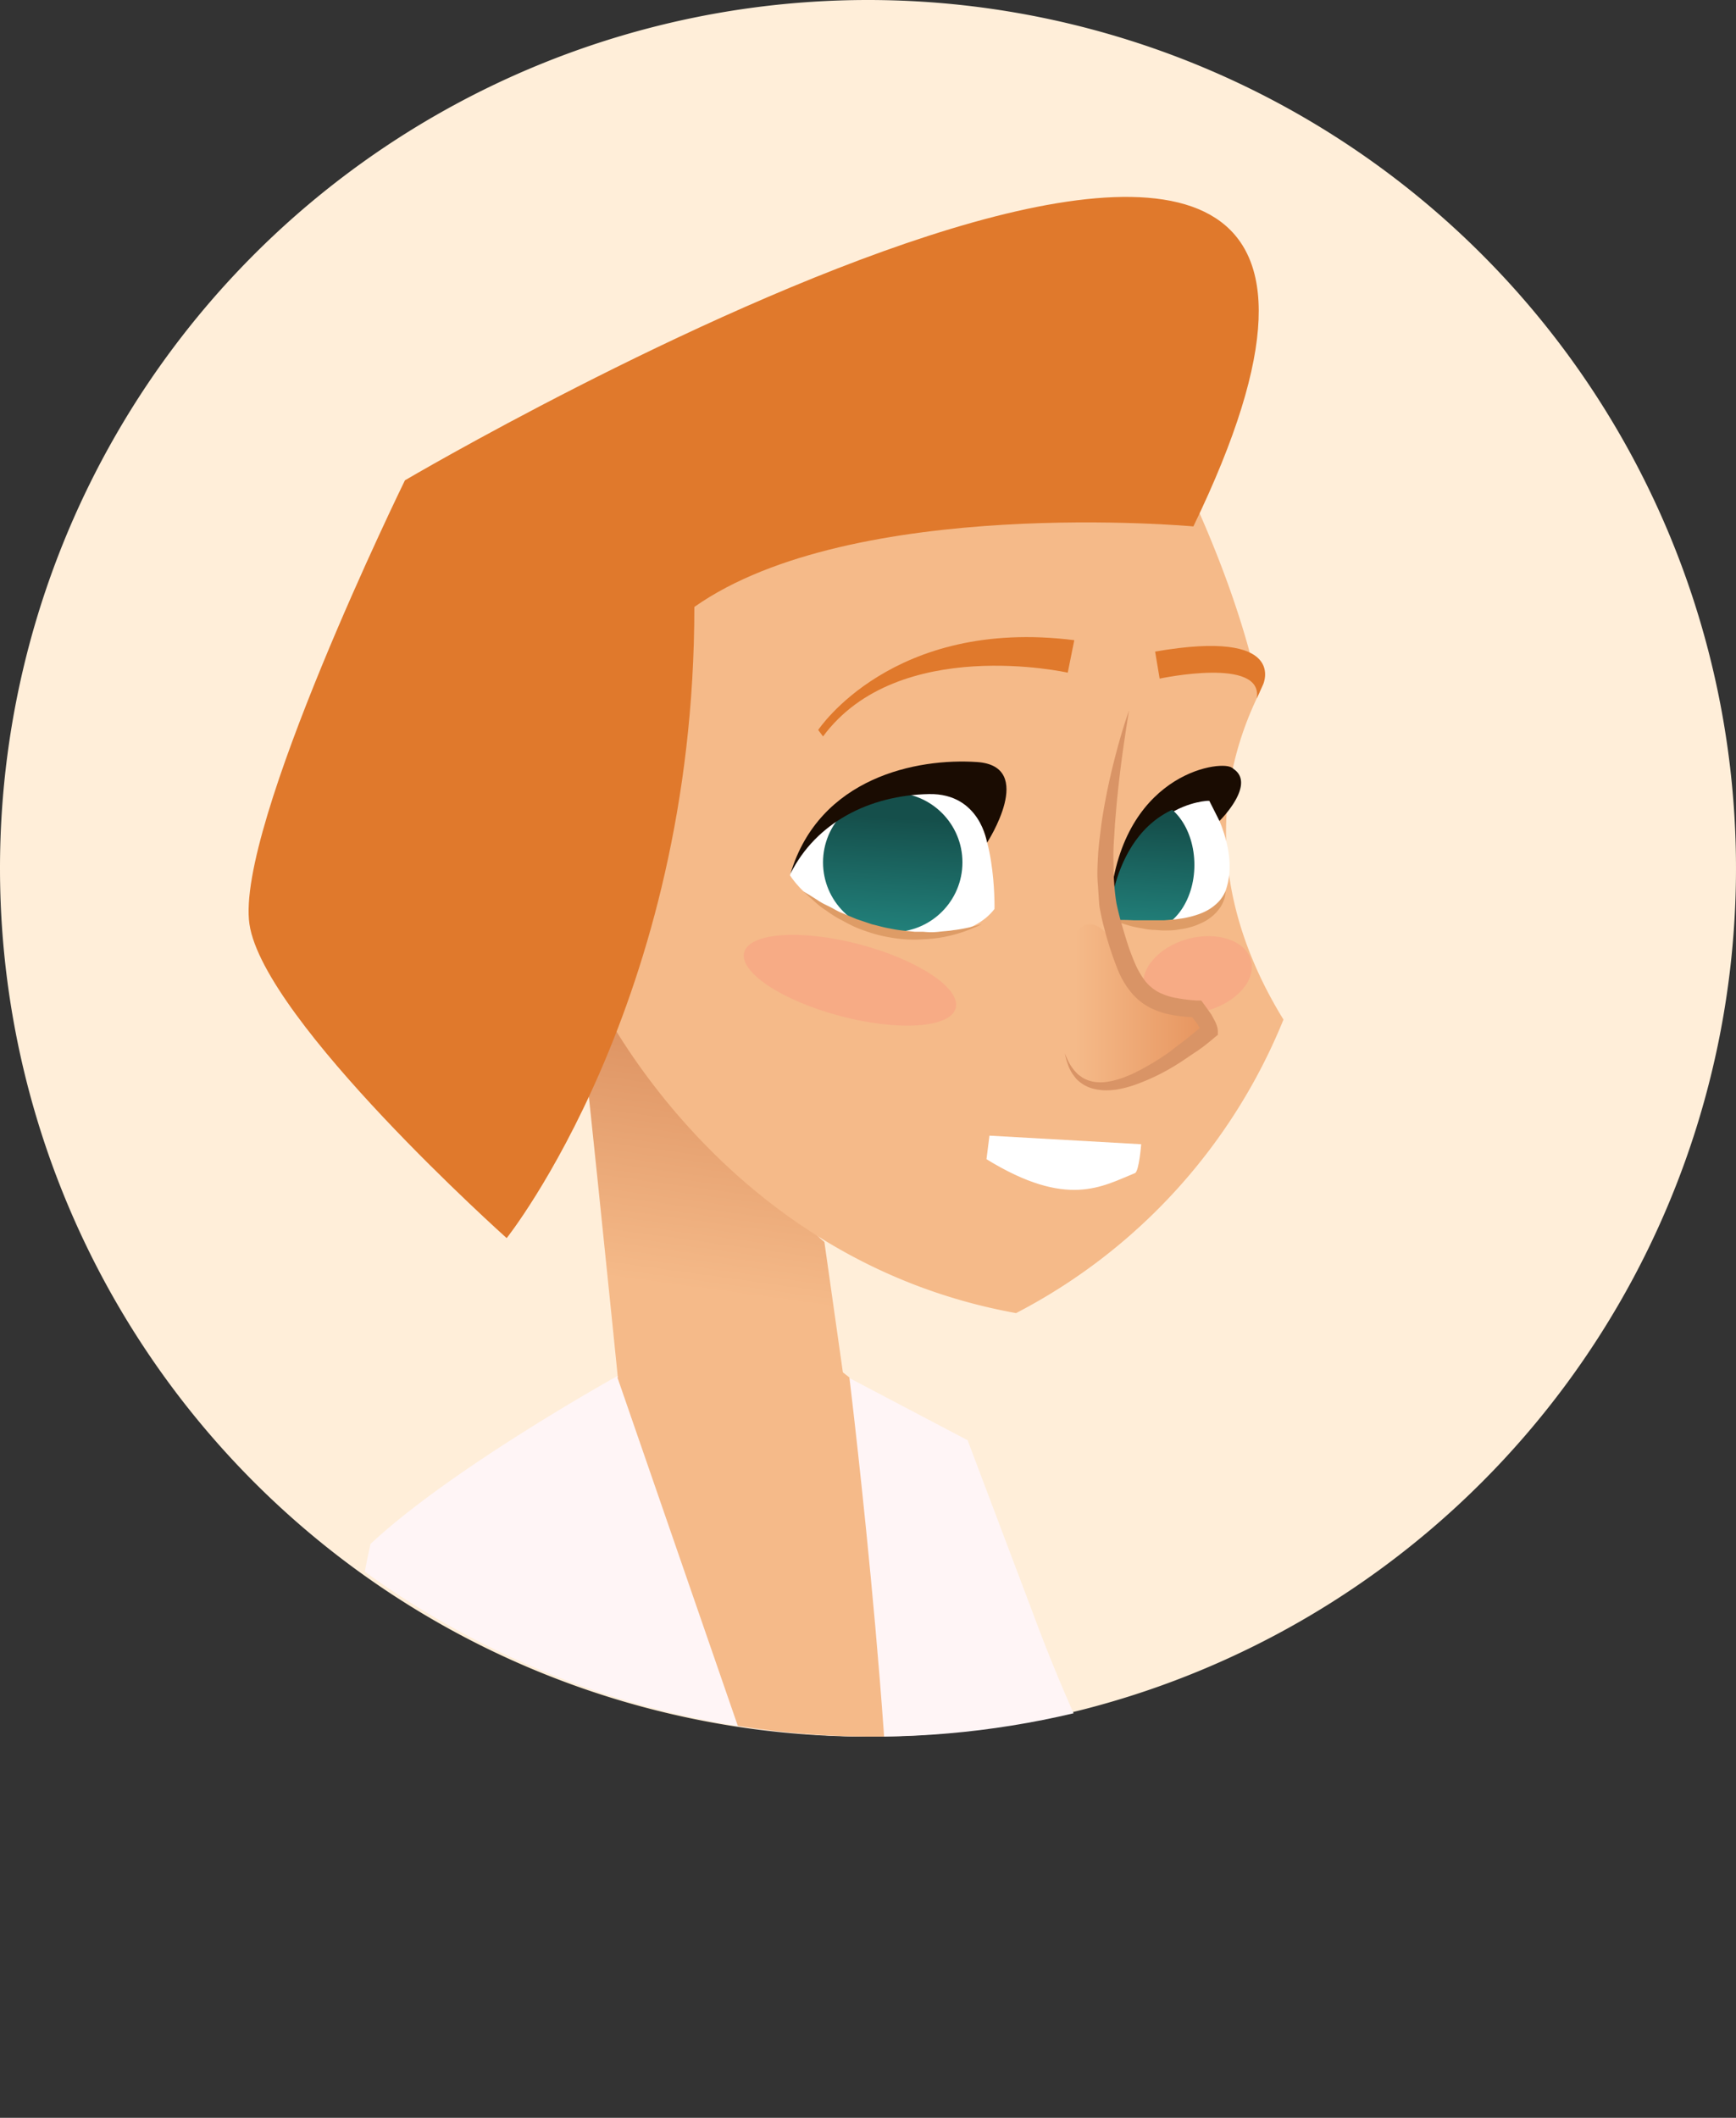
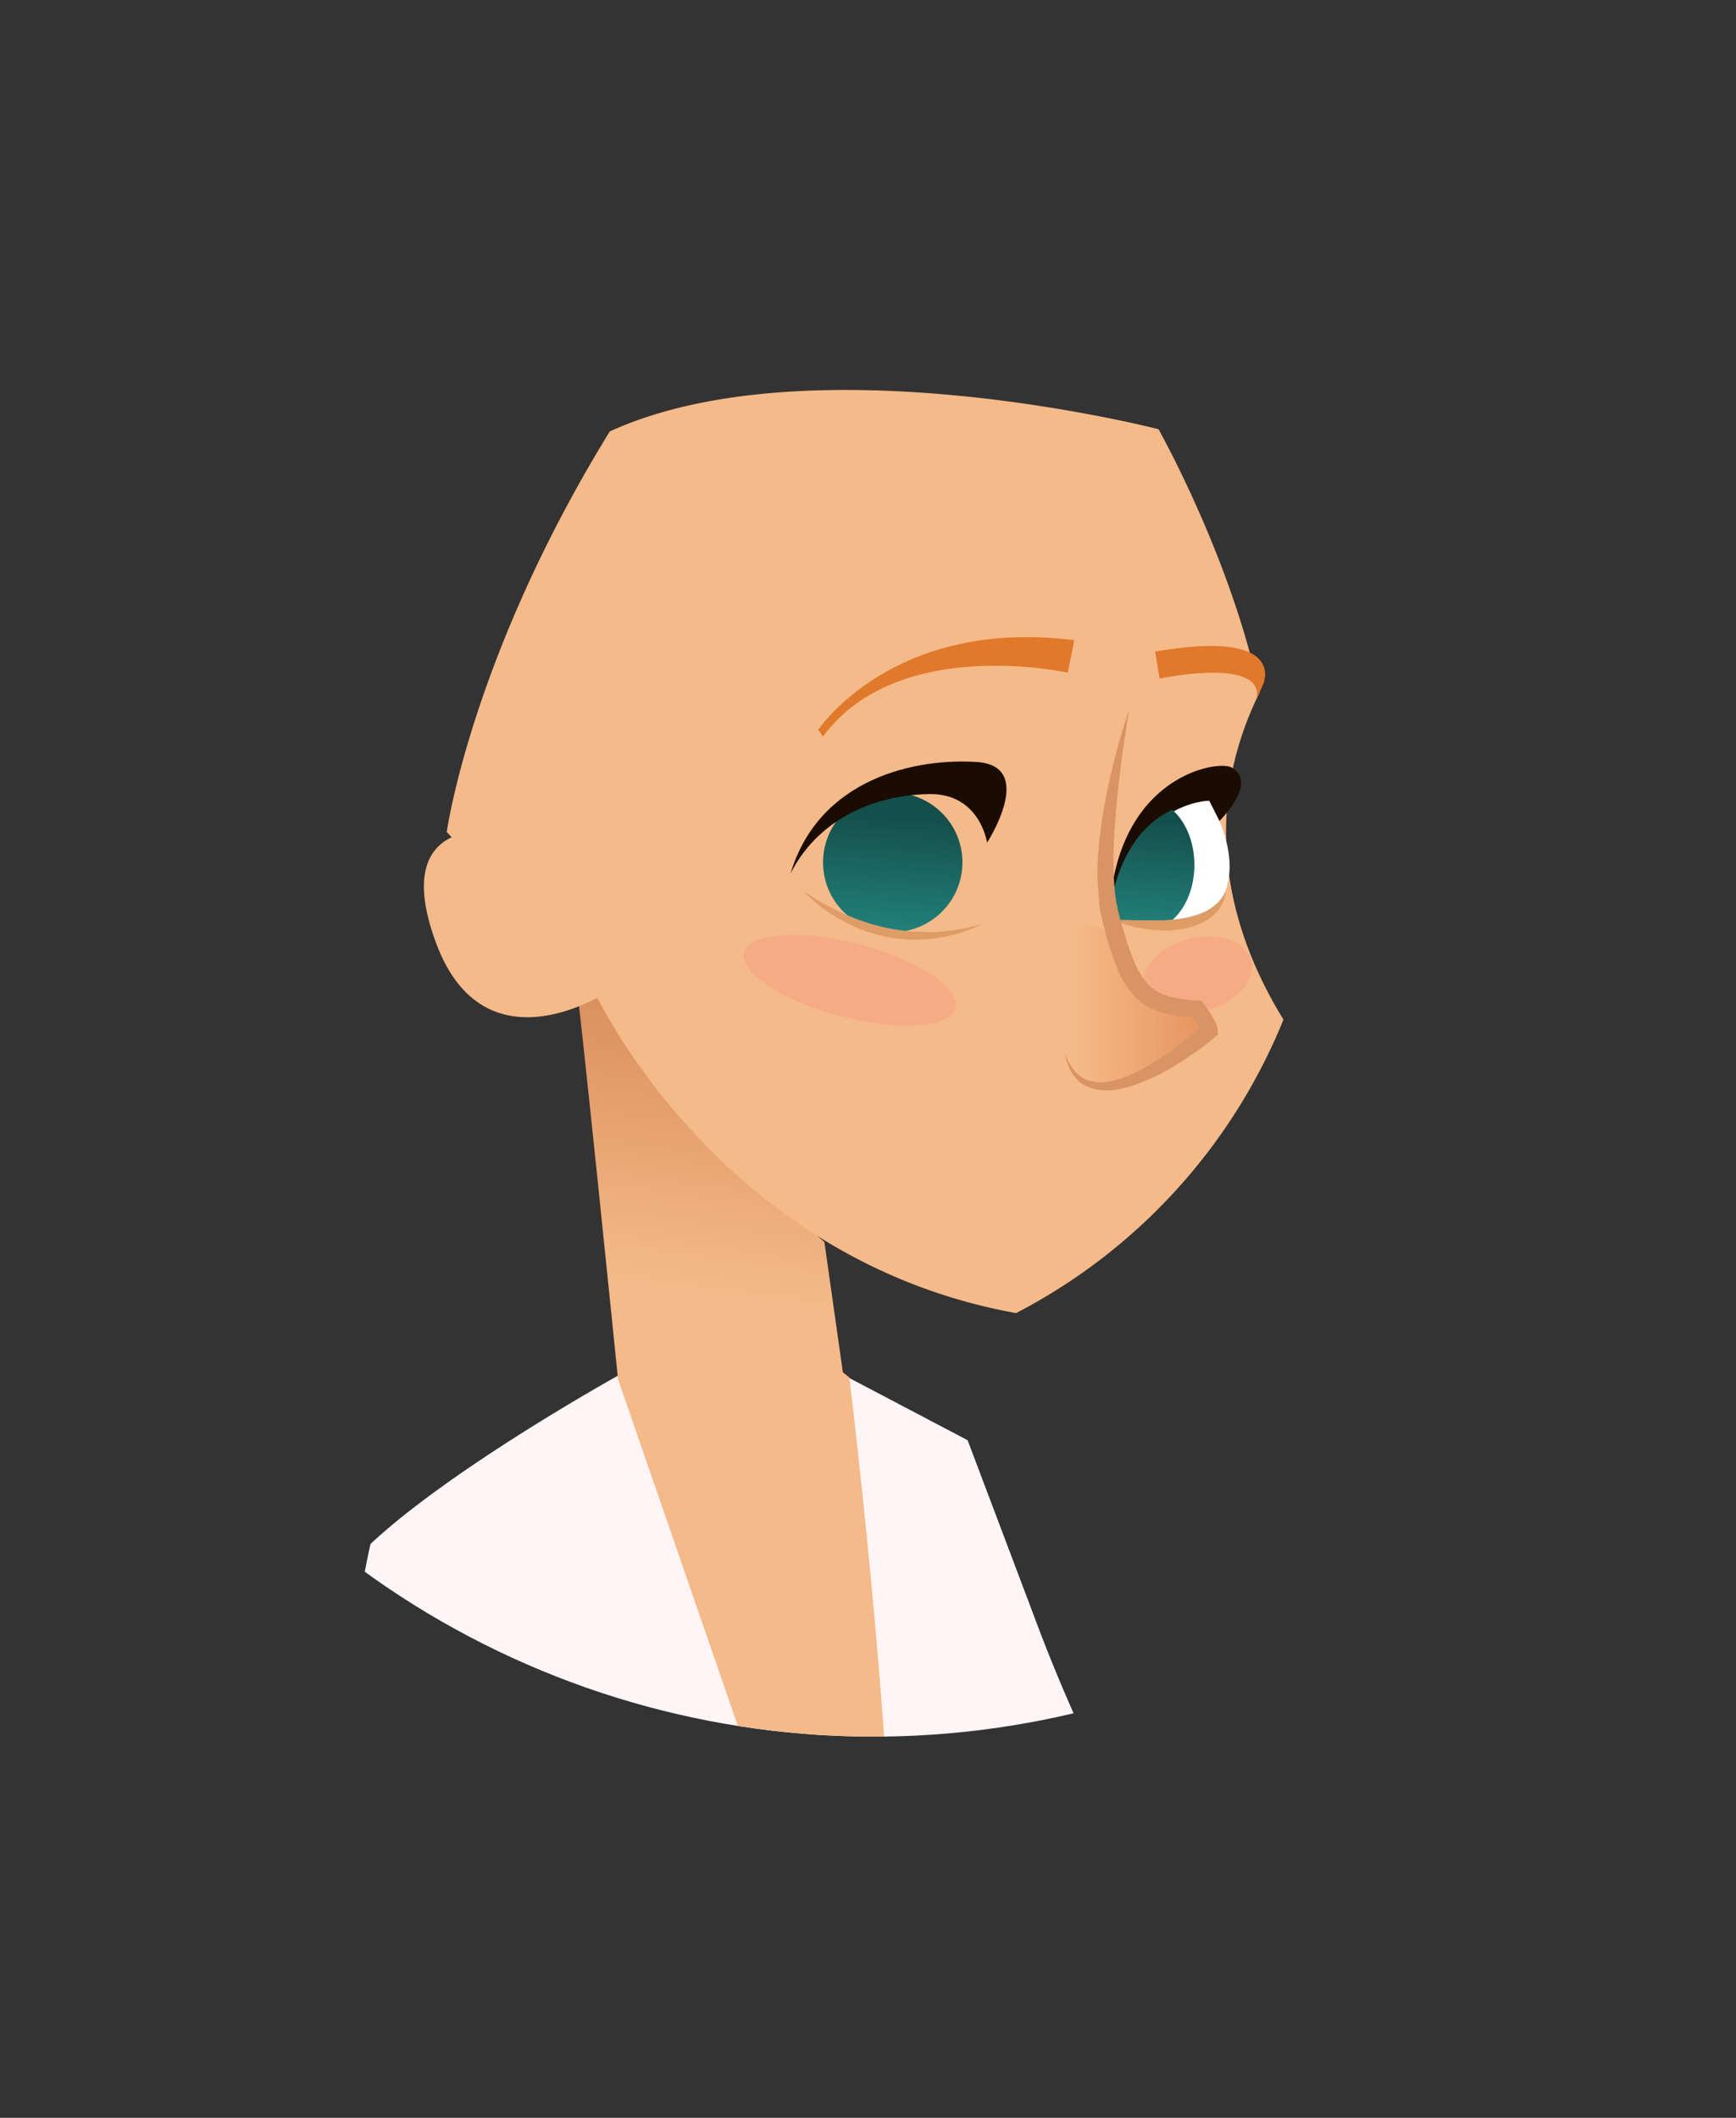
<svg xmlns="http://www.w3.org/2000/svg" xmlns:xlink="http://www.w3.org/1999/xlink" viewBox="0 0 204.24 249.07">
  <rect x="0" y="0" width="204.24" height="249.07" fill="#333333" stroke="none" />
  <defs>
    <style>.cls-1{fill:none;}.cls-2{fill:#ffeed9;}.cls-3{clip-path:url(#clip-path);}.cls-4{fill:#fff5f6;}.cls-5{fill:#f5ba89;}.cls-6{fill:url(#linear-gradient);}.cls-7{fill:#f7ab85;}.cls-8{fill:url(#_ÂÁ_Ï_ÌÌ_È_ËÂÌÚ_52);}.cls-9{fill:#fff;}.cls-10{fill:#1a0c02;}.cls-11{clip-path:url(#clip-path-2);}.cls-12{fill:url(#linear-gradient-2);}.cls-13{fill:#de9c66;}.cls-14{fill:#d99466;}.cls-15{fill:url(#linear-gradient-3);}.cls-16{fill:#e0792c;}</style>
    <clipPath id="clip-path">
      <path class="cls-1" d="M.66,102.12A102.12,102.12,0,1,0,102.78,0,102.12,102.12,0,0,0,.66,102.12Z" />
    </clipPath>
    <linearGradient id="linear-gradient" x1="122.94" y1="151.73" x2="117.63" y2="112.92" gradientTransform="matrix(-1, 0, 0, 1, 204.89, 0)" gradientUnits="userSpaceOnUse">
      <stop offset="0" stop-color="#f5ba89" />
      <stop offset="1" stop-color="#d68756" />
    </linearGradient>
    <linearGradient id="_ÂÁ_Ï_ÌÌ_È_ËÂÌÚ_52" x1="62.89" y1="118.46" x2="80.45" y2="118.46" gradientTransform="matrix(-1, 0, 0, 1, 204.89, 0)" gradientUnits="userSpaceOnUse">
      <stop offset="0" stop-color="#e6945e" />
      <stop offset="0.88" stop-color="#f5ba89" />
    </linearGradient>
    <clipPath id="clip-path-2">
      <path class="cls-1" d="M142.27,94.17s4.14,6.44,1.53,11.49-13.32,2.45-13.32,2.45S131,94.87,142.27,94.17Z" />
    </clipPath>
    <linearGradient id="linear-gradient-2" x1="69.78" y1="96.52" x2="70.7" y2="110.3" gradientTransform="matrix(-1, 0, 0, 1, 204.89, 0)" gradientUnits="userSpaceOnUse">
      <stop offset="0" stop-color="#154f4b" />
      <stop offset="1" stop-color="#23857f" />
    </linearGradient>
    <linearGradient id="linear-gradient-3" x1="99.52" y1="96.2" x2="100.49" y2="110.79" xlink:href="#linear-gradient-2" />
  </defs>
  <title>Fichier 53</title>
  <g id="Calque_2" data-name="Calque 2">
    <g id="Characters">
-       <path class="cls-2" d="M0,102.12A102.12,102.12,0,1,0,102.12,0,102.12,102.12,0,0,0,0,102.12Z" />
      <g class="cls-3">
        <path class="cls-4" d="M138.14,224.06A197,197,0,0,1,121.63,190l-7.79-20.62-14.38-7.56H72.65S53.19,172.6,43.59,181.58C38.89,202.41,40.93,232,40.93,232S63.29,247.14,96,249,138.14,224.06,138.14,224.06Z" />
        <path class="cls-5" d="M99.93,162s6.56,53.67,4.72,73.48l-6.33.81L72.64,162h0l26.46-.65Z" />
        <path class="cls-6" d="M67.69,115c.3.62,5,47,5,47s8.68,17.16,17.71,16.55,9.11-14.71,9.11-14.71l-2.52-17.77s-11.47-9.38-19.83-30.27C66.76,113.78,67.69,115,67.69,115Z" />
        <path class="cls-5" d="M119.54,154.43A67.42,67.42,0,0,0,151,119.91c-7.55-12.26-9.17-25.56-2.83-38.43-3.27-15.72-11.87-31-11.87-31s-40.87-10.56-64.56.26C55.4,77.27,52.56,97.85,52.56,97.85l17.36,18.77S84.41,148.1,119.54,154.43Z" />
        <path class="cls-7" d="M134.6,116.33c.63,2.33,4,3.46,7.43,2.52s5.78-3.58,5.15-5.91-4-3.45-7.42-2.52S134,114,134.6,116.33Z" />
        <path class="cls-8" d="M132,112.52s-.11,5.65,8.73,6.16l1.27,1.84s-11.34,13.86-16.39,4.43C122.52,119.6,125.83,100.68,132,112.52Z" />
        <path class="cls-9" d="M142.27,94.17s4.14,6.44,1.53,11.49-13.32,2.45-13.32,2.45S132,93.39,142.27,94.17Z" />
        <path class="cls-10" d="M142.27,94.17s4.48-3.32,2.4-4S131,91.7,130.48,108.11C132.83,94.17,142.27,94.17,142.27,94.17Z" />
        <g class="cls-11">
          <path class="cls-12" d="M129,101.73c0,4.28,2.57,7.75,5.76,7.75s5.76-3.47,5.76-7.75S138,94,134.77,94,129,97.45,129,101.73Z" />
        </g>
        <path class="cls-13" d="M144.17,104.82a3,3,0,0,1-.3.57,5.1,5.1,0,0,1-.42.57,5.73,5.73,0,0,1-.66.61,5.66,5.66,0,0,1-.87.56,7,7,0,0,1-1.08.45,10.31,10.31,0,0,1-1.22.33c-.41.1-.86.14-1.3.21l-1.33.11-1.3,0c-.85,0-1.66,0-2.35,0-1.38-.08-2.34,0-2.34,0a20.29,20.29,0,0,0,2.24.73c.35.08.73.16,1.13.22a8.44,8.44,0,0,0,1.27.18c.45,0,.91.08,1.39.07s.95,0,1.43-.08,1-.14,1.44-.27a7.34,7.34,0,0,0,1.34-.48,5.36,5.36,0,0,0,1.17-.68,4.72,4.72,0,0,0,.88-.84,4.19,4.19,0,0,0,.55-.85,3.61,3.61,0,0,0,.26-.73A2.51,2.51,0,0,0,144.17,104.82Z" />
        <path class="cls-14" d="M132.83,83.55c-.57,1.62-1.06,3.27-1.5,4.94s-.84,3.34-1.16,5c-.17.85-.32,1.7-.46,2.55s-.23,1.72-.34,2.58-.18,1.73-.22,2.6-.07,1.75,0,2.64.11,1.78.19,2.67a26.73,26.73,0,0,0,.57,2.62,39.81,39.81,0,0,0,1.64,5,10.08,10.08,0,0,0,1.44,2.45,7.13,7.13,0,0,0,2.31,1.91,9.77,9.77,0,0,0,2.73.88,18,18,0,0,0,2.7.26l-.74-.37.42.55c.15.19.3.37.43.56l.33.54a1.56,1.56,0,0,1,.11.24l0,.11s0,0,0-.06l.33-.73c-.61.55-1.28,1.1-1.94,1.63s-1.34,1-2,1.54a30,30,0,0,1-4.34,2.59c-.38.18-.77.33-1.16.48s-.78.25-1.18.36a8.31,8.31,0,0,1-1.2.19,5.25,5.25,0,0,1-1.19-.07,4.05,4.05,0,0,1-1.12-.4c-.18-.1-.33-.23-.5-.34s-.3-.28-.45-.42a5.83,5.83,0,0,1-.72-1,9.64,9.64,0,0,1-.53-1.18,8.22,8.22,0,0,0,.34,1.27,4.78,4.78,0,0,0,.59,1.2c.14.18.27.37.42.54s.34.32.52.46a4.28,4.28,0,0,0,1.26.64,6,6,0,0,0,1.38.24,9.18,9.18,0,0,0,1.39-.06,12.22,12.22,0,0,0,1.34-.27c.44-.12.87-.25,1.29-.41a25.16,25.16,0,0,0,4.79-2.38c.75-.47,1.49-1,2.21-1.47s1.41-1.05,2.12-1.64l.35-.29,0-.44a3.17,3.17,0,0,0-.06-.43l-.08-.25a2.91,2.91,0,0,0-.19-.46l-.42-.78c-.16-.24-.32-.45-.48-.68l-.48-.66-.24-.33-.51,0a20.19,20.19,0,0,1-2.4-.29,7.51,7.51,0,0,1-2.13-.7,5.09,5.09,0,0,1-1.6-1.36,9.81,9.81,0,0,1-1.15-2c-.32-.74-.61-1.5-.87-2.3s-.49-1.59-.73-2.41-.42-1.59-.59-2.38a24.27,24.27,0,0,1-.27-2.44c-.07-.82-.06-1.66-.08-2.5s0-1.68.06-2.52.09-1.69.17-2.53.13-1.69.23-2.54C131.79,90.33,132.28,86.94,132.83,83.55Z" />
        <path class="cls-5" d="M71.51,116.62S57,126.34,51.29,110.87s7.66-13.09,7.81-13S71.51,116.62,71.51,116.62Z" />
        <path class="cls-10" d="M143.47,96.55s4.72-4.64,1.3-6.32a9.61,9.61,0,0,0-3.88,3.53l1.38.41h0Z" />
        <path class="cls-7" d="M87.55,112c-.61,2.33,4.46,5.69,11.33,7.5s12.94,1.39,13.56-.94-4.46-5.69-11.33-7.5S88.17,109.7,87.55,112Z" />
-         <path class="cls-9" d="M117,106.9s.26-10.65-4.06-13.15-17.57,0-20,9.2C97.77,110.12,112.54,112.75,117,106.9Z" />
        <circle class="cls-15" cx="105.03" cy="101.42" r="8.2" />
        <path class="cls-13" d="M115.54,108.67s-.34.11-.93.26a18.78,18.78,0,0,1-2.48.47c-.51.09-1.07.11-1.66.18s-1.21.07-1.86,0l-1,0-1-.1a17.26,17.26,0,0,1-2-.3c-.67-.11-1.33-.32-2-.47l-1.87-.63L99,107.35c-.55-.22-1-.53-1.49-.76s-.9-.44-1.25-.68l-.93-.59-.83-.5s.25.25.71.66l.84.74a9,9,0,0,0,1.16.87,14.58,14.58,0,0,0,1.45.94c.54.28,1.1.6,1.71.89s1.27.52,1.94.74,1.37.4,2.08.53a17.1,17.1,0,0,0,2.12.28,14.53,14.53,0,0,0,2.08,0,19,19,0,0,0,1.92-.18,16.88,16.88,0,0,0,4.13-1.21A8.3,8.3,0,0,0,115.54,108.67Z" />
        <path class="cls-10" d="M116.13,99.1s5.85-9-1.18-9.48S96.4,91.4,93,102.75c3-6,9.27-9.23,16.31-9.36C115.29,93.28,116.13,99.1,116.13,99.1Z" />
-         <path class="cls-9" d="M116.41,133.56l-.35,2.77c9.53,5.86,13.63,3.18,17.48,1.63.48-.26.72-3.39.72-3.39" />
+         <path class="cls-9" d="M116.41,133.56l-.35,2.77" />
        <path class="cls-16" d="M126.39,75.29l-.77,3.82s-19.94-4.47-28.79,7.5l-.57-.76S105,72.59,126.39,75.29Z" />
        <path class="cls-16" d="M135.9,76.63l.53,3.18s12.28-2.63,11.42,2.34c.32-.67.76-1.66.76-1.66S151.62,73.9,135.9,76.63Z" />
      </g>
-       <path class="cls-16" d="M140.4,61.91s-40.06-3.67-58.71,9.47c0,46.52-22.08,74.23-22.08,74.23S31.05,120.08,29.35,108.7,47.64,56.49,47.64,56.49,181-22,140.4,61.91Z" />
    </g>
  </g>
</svg>